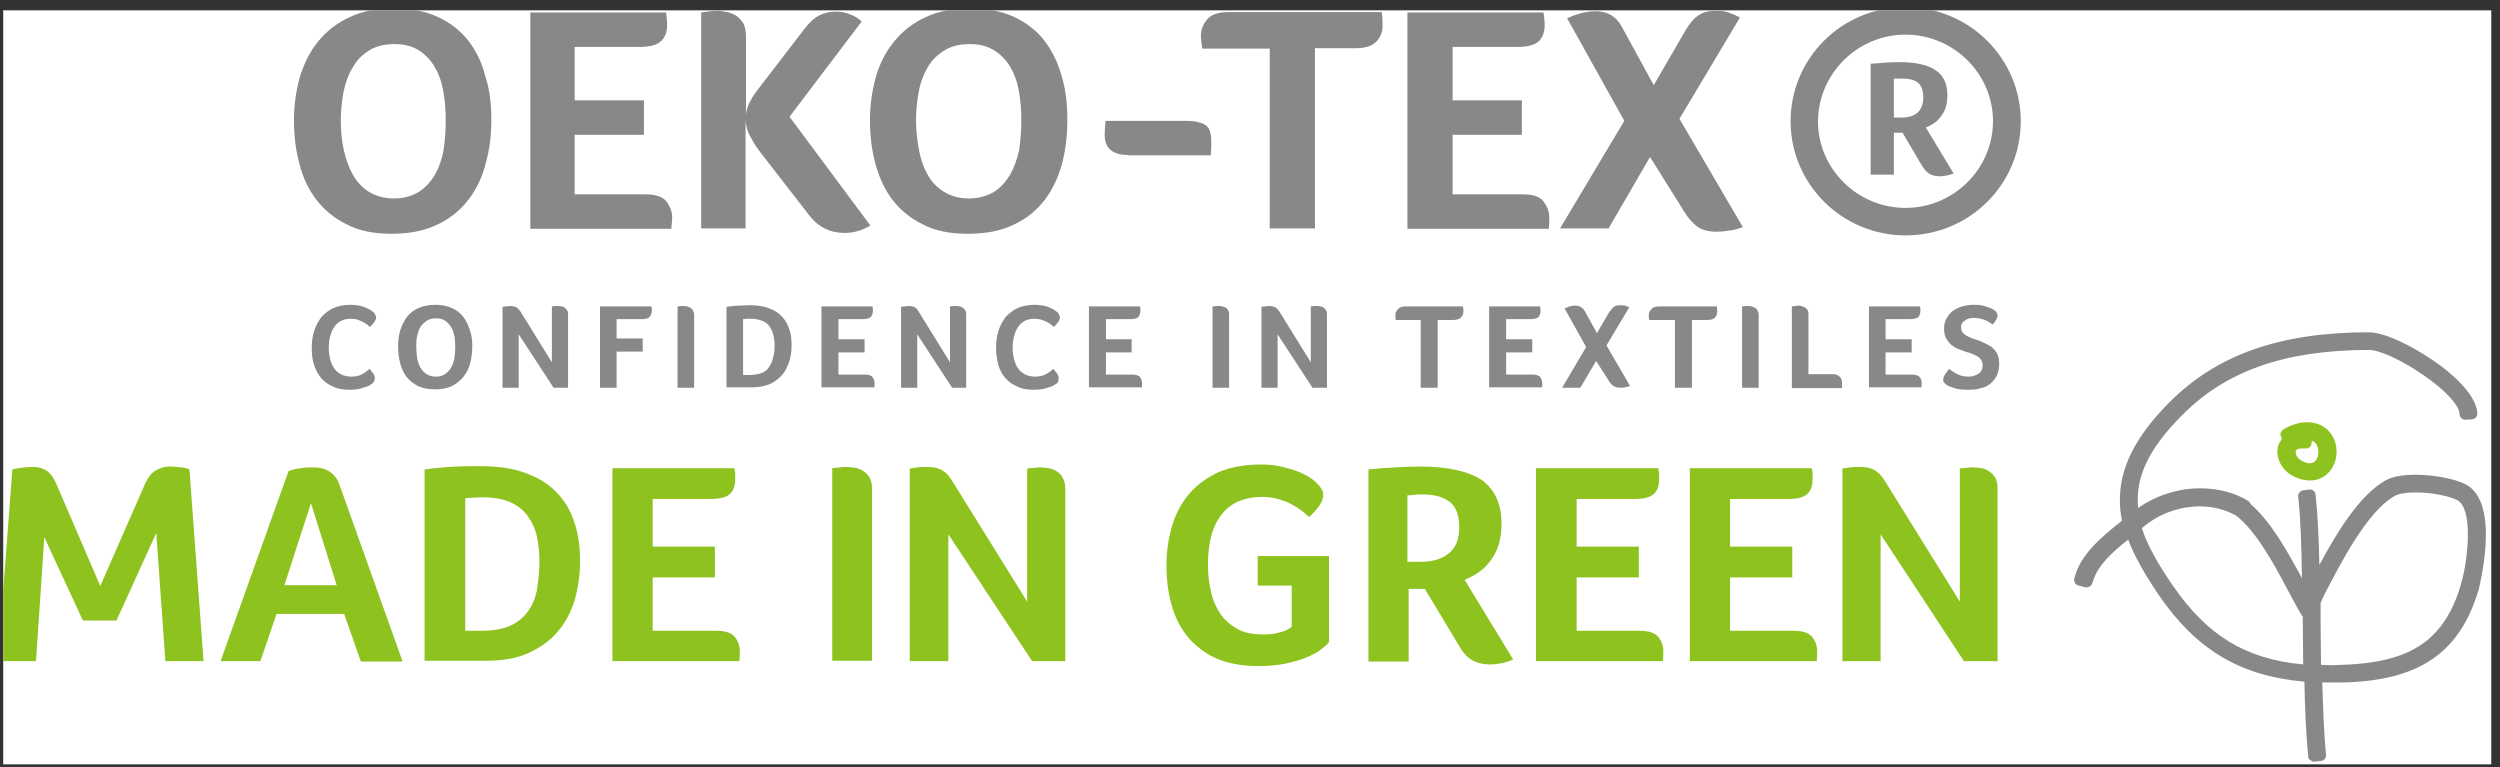
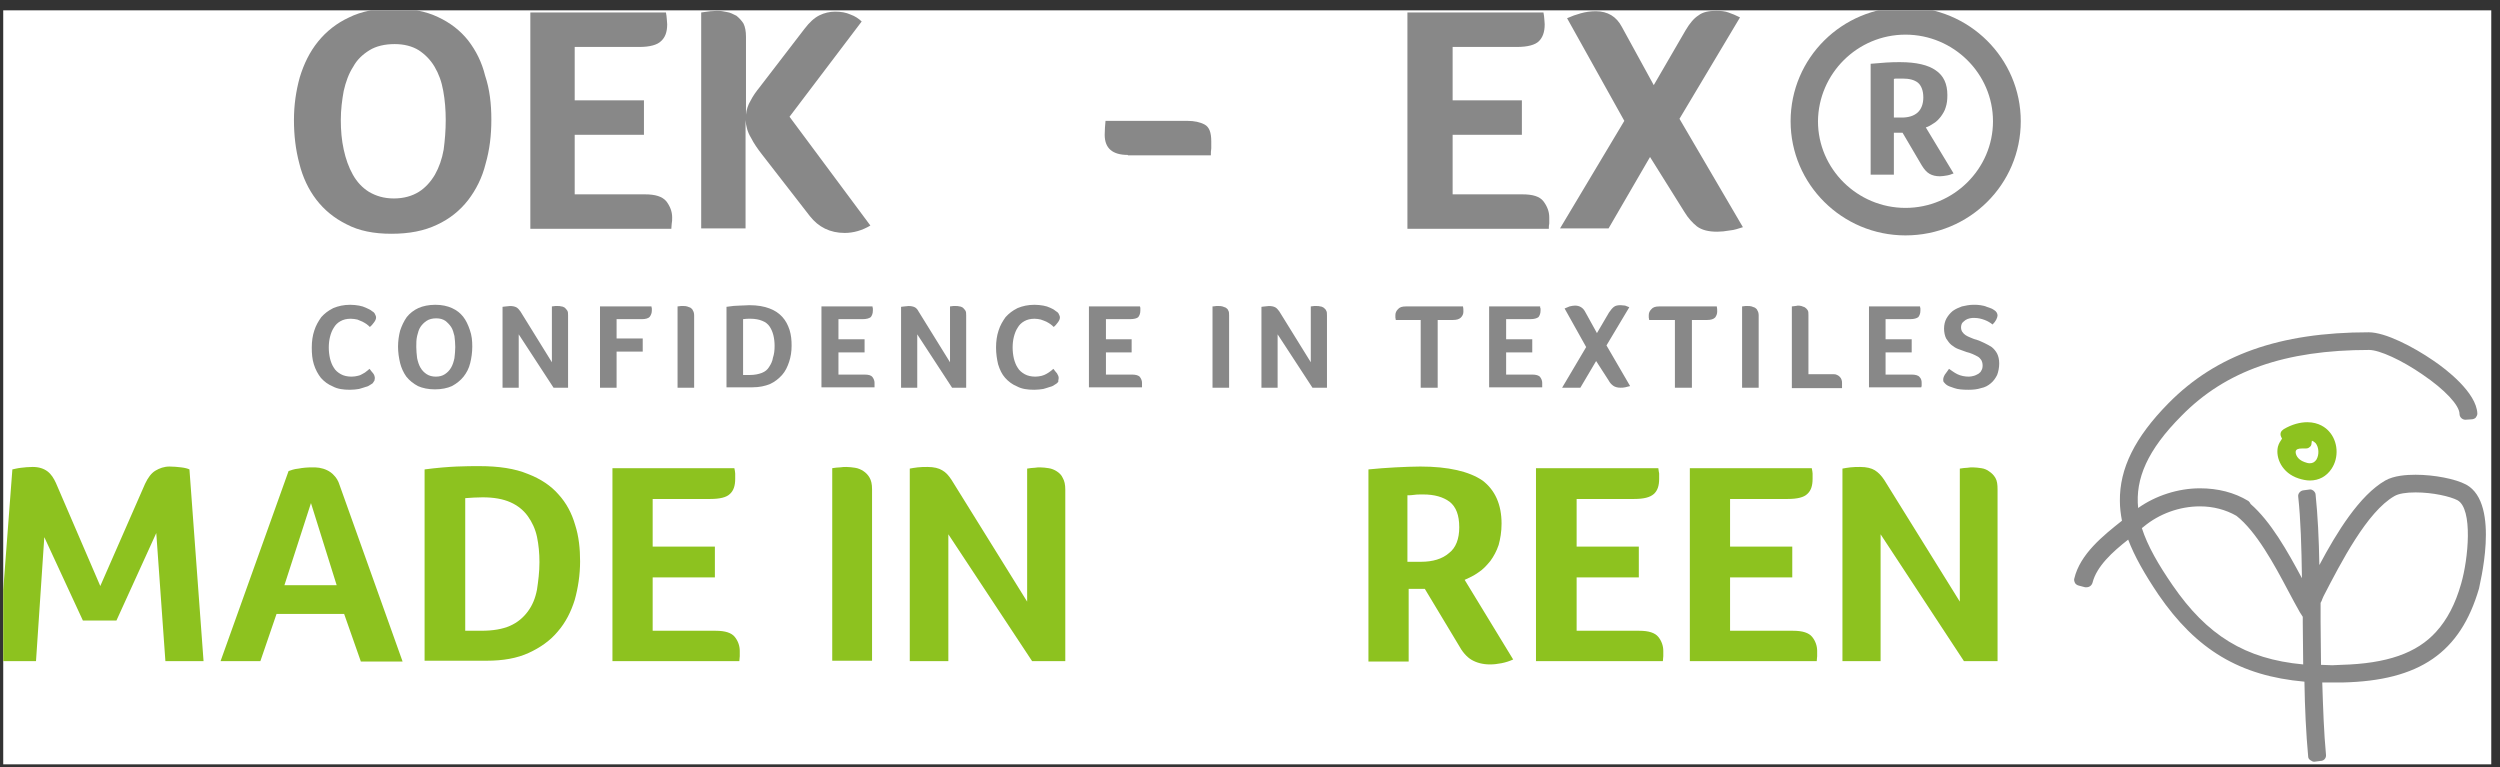
<svg xmlns="http://www.w3.org/2000/svg" fill="none" viewBox="0 0 189 58" height="58" width="189">
  <rect x="0" y="0" width="189" height="58" fill="#333333" stroke="none" />
  <g clip-path="url(#clip0_52_616)">
    <rect fill="white" transform="translate(0.244 0.783)" height="56.999" width="188.096" />
    <path fill="#8DC21F" d="M2.471 35.301C2.942 35.301 3.318 35.426 3.6 35.643C3.882 35.86 4.07 36.171 4.227 36.512L7.582 44.303L10.968 36.574C11.187 36.108 11.438 35.767 11.752 35.581C12.065 35.395 12.41 35.27 12.817 35.27C13.131 35.27 13.413 35.301 13.695 35.333C13.977 35.364 14.197 35.426 14.322 35.488L15.388 49.983H12.504L11.814 40.299L8.804 46.91H6.265L3.349 40.609L2.722 49.983H-0.162L0.935 35.488C1.092 35.457 1.311 35.395 1.594 35.364C1.844 35.333 2.158 35.301 2.471 35.301Z" />
    <path fill="#8DC21F" d="M27.271 49.983L26.017 46.414H20.906L19.684 49.983H16.674L21.816 35.612C22.004 35.55 22.223 35.457 22.568 35.426C22.881 35.364 23.226 35.333 23.602 35.333C23.759 35.333 23.947 35.333 24.136 35.364C24.324 35.395 24.543 35.457 24.731 35.55C24.919 35.643 25.107 35.767 25.264 35.954C25.421 36.109 25.578 36.357 25.672 36.668L30.437 50.014H27.271V49.983ZM23.509 38.033L21.502 44.241H25.452L23.509 38.033Z" />
    <path fill="#8DC21F" d="M43.855 42.44C43.855 43.464 43.699 44.458 43.448 45.358C43.166 46.258 42.758 47.065 42.163 47.748C41.598 48.43 40.846 48.958 39.968 49.361C39.09 49.765 38.024 49.951 36.801 49.951H32.099V35.488C33.039 35.363 33.854 35.301 34.513 35.27C35.202 35.239 35.767 35.239 36.237 35.239C37.711 35.239 38.933 35.425 39.905 35.829C40.877 36.201 41.661 36.729 42.225 37.381C42.821 38.033 43.228 38.809 43.479 39.678C43.761 40.547 43.855 41.478 43.855 42.44ZM40.783 42.502C40.783 41.819 40.72 41.167 40.595 40.578C40.469 39.988 40.219 39.46 39.905 39.026C39.592 38.591 39.153 38.219 38.588 37.971C38.024 37.722 37.334 37.598 36.488 37.598C36.049 37.598 35.61 37.629 35.171 37.66V47.685H36.394C37.272 47.685 37.993 47.561 38.557 47.313C39.121 47.065 39.56 46.692 39.905 46.227C40.25 45.761 40.469 45.233 40.595 44.582C40.689 43.961 40.783 43.247 40.783 42.502Z" />
    <path fill="#8DC21F" d="M54.107 47.686C54.828 47.686 55.299 47.841 55.55 48.151C55.8 48.462 55.926 48.834 55.926 49.206C55.926 49.362 55.926 49.517 55.926 49.61C55.926 49.734 55.894 49.827 55.894 49.982H46.301V35.395H55.518C55.55 35.55 55.581 35.705 55.581 35.798C55.581 35.891 55.581 36.046 55.581 36.202C55.581 36.729 55.455 37.102 55.173 37.35C54.922 37.598 54.421 37.722 53.7 37.722H49.342V41.323H54.045V43.651H49.342V47.686H54.107Z" />
    <path fill="#8DC21F" d="M62.917 35.395C63.136 35.364 63.325 35.333 63.513 35.333C63.701 35.302 63.858 35.302 63.983 35.302C64.202 35.302 64.422 35.333 64.641 35.364C64.861 35.395 65.08 35.488 65.268 35.612C65.457 35.736 65.613 35.892 65.739 36.109C65.864 36.326 65.927 36.605 65.927 36.978V49.952H62.917V35.395Z" />
    <path fill="#8DC21F" d="M80.599 49.983H78.028L71.695 40.392V49.983H68.779V35.426C68.936 35.395 69.124 35.364 69.375 35.333C69.626 35.302 69.877 35.302 70.127 35.302C70.598 35.302 70.974 35.395 71.225 35.55C71.507 35.705 71.726 35.953 71.946 36.295L77.652 45.482V35.426C77.871 35.395 78.059 35.364 78.216 35.364C78.404 35.333 78.53 35.333 78.624 35.333C78.843 35.333 79.063 35.364 79.282 35.395C79.501 35.426 79.721 35.519 79.909 35.643C80.097 35.767 80.254 35.922 80.348 36.14C80.473 36.357 80.536 36.636 80.536 37.009V49.983H80.599Z" />
-     <path fill="#8DC21F" d="M95.083 44.271V42.037H100.475V48.555C100.35 48.71 100.13 48.896 99.848 49.113C99.566 49.331 99.221 49.517 98.751 49.703C98.312 49.889 97.779 50.044 97.183 50.169C96.588 50.293 95.898 50.355 95.114 50.355C93.923 50.355 92.888 50.169 92.01 49.796C91.133 49.424 90.412 48.865 89.847 48.213C89.283 47.53 88.844 46.723 88.593 45.792C88.311 44.861 88.186 43.837 88.186 42.719C88.186 41.633 88.342 40.64 88.624 39.709C88.907 38.778 89.346 37.971 89.941 37.288C90.537 36.605 91.289 36.077 92.167 35.674C93.076 35.301 94.142 35.115 95.365 35.115C95.961 35.115 96.525 35.177 97.089 35.333C97.654 35.457 98.155 35.643 98.594 35.86C99.033 36.077 99.378 36.326 99.629 36.605C99.88 36.884 100.036 37.133 100.036 37.412C100.036 37.66 99.942 37.94 99.723 38.25C99.503 38.56 99.253 38.84 98.971 39.088C98.782 38.933 98.594 38.747 98.375 38.592C98.155 38.405 97.873 38.25 97.591 38.095C97.309 37.94 96.995 37.847 96.619 37.722C96.274 37.629 95.867 37.567 95.428 37.567C94.644 37.567 93.954 37.722 93.421 38.002C92.888 38.281 92.481 38.685 92.167 39.15C91.854 39.616 91.634 40.174 91.509 40.764C91.383 41.385 91.321 42.006 91.321 42.657C91.321 43.34 91.383 44.023 91.54 44.675C91.666 45.327 91.916 45.885 92.23 46.351C92.543 46.848 92.982 47.22 93.515 47.53C94.048 47.841 94.707 47.965 95.522 47.965C95.898 47.965 96.243 47.934 96.494 47.872C96.776 47.81 96.964 47.748 97.152 47.686C97.34 47.593 97.528 47.499 97.654 47.375V44.271H95.083Z" />
    <path fill="#8DC21F" d="M113.518 39.585C113.518 40.206 113.424 40.733 113.298 41.199C113.142 41.664 112.922 42.068 112.671 42.409C112.389 42.751 112.107 43.061 111.762 43.278C111.417 43.527 111.073 43.682 110.728 43.837L114.396 49.858C114.114 49.983 113.831 50.076 113.518 50.138C113.204 50.2 112.922 50.231 112.64 50.231C112.107 50.231 111.637 50.107 111.261 49.889C110.884 49.672 110.54 49.269 110.257 48.741L107.718 44.52H106.495V50.014H103.454V35.488C104.112 35.426 104.802 35.364 105.492 35.333C106.182 35.301 106.809 35.27 107.373 35.27C109.505 35.27 111.073 35.643 112.076 36.326C113.016 37.04 113.518 38.126 113.518 39.585ZM110.32 39.864C110.32 38.933 110.069 38.312 109.599 37.94C109.097 37.567 108.439 37.381 107.593 37.381C107.342 37.381 107.091 37.381 106.903 37.412C106.715 37.443 106.558 37.443 106.401 37.443V42.471H107.436C108.314 42.471 109.035 42.254 109.536 41.819C110.069 41.416 110.32 40.733 110.32 39.864Z" />
    <path fill="#8DC21F" d="M123.927 47.686C124.648 47.686 125.118 47.841 125.369 48.151C125.62 48.462 125.745 48.834 125.745 49.206C125.745 49.362 125.745 49.517 125.745 49.61C125.745 49.734 125.714 49.827 125.714 49.982H116.12V35.395H125.369C125.4 35.55 125.4 35.705 125.432 35.798C125.432 35.891 125.432 36.046 125.432 36.202C125.432 36.729 125.306 37.102 125.024 37.35C124.742 37.598 124.271 37.722 123.55 37.722H119.193V41.323H123.895V43.651H119.193V47.686H123.927Z" />
    <path fill="#8DC21F" d="M135.558 47.686C136.28 47.686 136.75 47.841 137.001 48.151C137.251 48.462 137.377 48.834 137.377 49.206C137.377 49.362 137.377 49.517 137.377 49.61C137.377 49.734 137.346 49.827 137.346 49.982H127.752V35.395H136.969C137.001 35.55 137.032 35.705 137.032 35.798C137.032 35.891 137.032 36.046 137.032 36.202C137.032 36.729 136.907 37.102 136.624 37.35C136.374 37.598 135.872 37.722 135.151 37.722H130.793V41.323H135.496V43.651H130.793V47.686H135.558Z" />
    <path fill="#8DC21F" d="M151.046 49.983H148.475L142.173 40.392V49.983H139.289V35.426C139.446 35.395 139.634 35.364 139.885 35.333C140.136 35.302 140.386 35.302 140.637 35.302C141.107 35.302 141.484 35.395 141.734 35.55C141.985 35.705 142.236 35.953 142.456 36.295L148.162 45.482V35.426C148.381 35.395 148.569 35.364 148.726 35.364C148.914 35.333 149.039 35.333 149.133 35.333C149.353 35.333 149.572 35.364 149.792 35.395C150.011 35.426 150.231 35.519 150.387 35.643C150.576 35.767 150.732 35.922 150.858 36.14C150.983 36.357 151.015 36.636 151.015 37.009V49.983H151.046Z" />
    <path fill="#888888" d="M186.442 36.636C185.627 36.202 184.028 35.891 182.617 35.891C181.927 35.891 180.987 35.953 180.328 36.326C178.384 37.443 176.66 40.237 175.343 42.72C175.312 40.733 175.218 38.933 175.061 37.412C175.061 37.288 174.998 37.195 174.904 37.102C174.81 37.04 174.716 36.978 174.591 37.009L174.121 37.071C173.901 37.102 173.713 37.319 173.744 37.536C173.932 39.243 173.995 41.385 174.027 43.713C172.929 41.664 171.675 39.43 170.139 38.095C170.108 38.002 170.045 37.94 169.982 37.878C168.916 37.226 167.662 36.916 166.314 36.916C164.652 36.916 162.959 37.474 161.643 38.405C161.423 36.202 162.332 34.029 164.935 31.422C168.258 28.039 172.741 26.456 179.105 26.456C179.889 26.456 181.582 27.232 183.15 28.318C184.843 29.466 185.94 30.646 185.94 31.298C185.94 31.546 186.16 31.732 186.379 31.732L186.849 31.701C186.975 31.701 187.1 31.639 187.163 31.577C187.225 31.484 187.288 31.391 187.288 31.267C187.225 29.684 184.937 27.915 183.965 27.263C182.429 26.207 180.328 25.121 179.074 25.121C172.334 25.121 167.537 26.828 163.931 30.491C161.392 33.067 160.232 35.426 160.263 37.878C160.263 38.374 160.326 38.871 160.42 39.367C159.009 40.485 157.253 41.882 156.815 43.744C156.783 43.837 156.815 43.961 156.877 44.085C156.94 44.178 157.034 44.24 157.159 44.272L157.63 44.396C157.661 44.396 157.692 44.396 157.755 44.396C157.943 44.396 158.131 44.272 158.194 44.054C158.508 42.813 159.699 41.726 160.89 40.795C161.361 42.037 162.113 43.371 163.179 44.954C166.032 49.113 169.324 51.1 174.215 51.534C174.246 53.552 174.34 55.476 174.497 57.183C174.497 57.307 174.559 57.401 174.654 57.463C174.748 57.525 174.842 57.587 174.936 57.587H174.967L175.437 57.525C175.688 57.525 175.876 57.307 175.845 57.059C175.688 55.414 175.625 53.552 175.563 51.596C175.845 51.596 176.096 51.596 176.378 51.596C176.597 51.596 176.848 51.596 177.068 51.596C182.93 51.472 186.003 49.331 187.414 44.489C187.382 44.458 189.107 38.095 186.442 36.636ZM169.073 38.995C170.578 40.175 171.926 42.657 172.992 44.675C173.305 45.265 173.588 45.792 173.87 46.289L174.089 46.63C174.089 46.755 174.089 46.91 174.089 47.034V47.065C174.089 48.12 174.121 49.175 174.121 50.231C169.731 49.827 166.847 48.027 164.245 44.24C163.179 42.689 162.364 41.292 161.925 39.926C161.988 39.895 162.019 39.833 162.082 39.802C163.242 38.84 164.778 38.281 166.314 38.281C167.317 38.281 168.258 38.529 169.073 38.995ZM175.437 47.034V47.003C175.437 46.506 175.437 46.041 175.437 45.575C175.5 45.482 175.531 45.389 175.563 45.296L175.657 45.078C176.974 42.533 178.949 38.685 181.018 37.505C181.331 37.319 181.896 37.226 182.617 37.226C183.934 37.226 185.25 37.536 185.783 37.816C186.975 38.467 186.598 42.285 186.065 44.116C185.627 45.668 185 46.848 184.184 47.748C182.711 49.393 180.422 50.169 177.005 50.262C176.785 50.262 176.535 50.293 176.315 50.293C176.033 50.293 175.751 50.262 175.469 50.262C175.469 49.206 175.437 48.12 175.437 47.034Z" />
    <path fill="#8DC21F" d="M173.776 36.171C174.058 36.264 174.371 36.326 174.622 36.326C175.312 36.326 175.876 36.016 176.253 35.457C176.848 34.588 176.754 33.347 176.064 32.602C175.845 32.353 175.312 31.919 174.434 31.919C173.901 31.919 173.274 32.074 172.647 32.447C172.553 32.509 172.459 32.602 172.428 32.695C172.396 32.788 172.396 32.912 172.459 33.036L172.522 33.16C172.396 33.347 172.271 33.533 172.208 33.781C172.02 34.619 172.522 35.768 173.776 36.171ZM175.124 34.743C174.999 34.93 174.842 35.023 174.622 35.023C174.497 35.023 174.372 34.992 174.215 34.93C173.682 34.743 173.525 34.34 173.556 34.123C173.588 33.967 173.744 33.905 174.027 33.905C174.089 33.905 174.183 33.905 174.246 33.905C174.371 33.905 174.497 33.905 174.591 33.812C174.685 33.75 174.748 33.657 174.748 33.533L174.779 33.316C174.873 33.347 174.967 33.409 175.061 33.502C175.312 33.812 175.343 34.371 175.124 34.743Z" />
    <path fill="#888888" d="M28.179 28.97C28.148 29.001 28.085 29.032 27.991 29.094C27.897 29.157 27.803 29.218 27.646 29.25C27.489 29.312 27.332 29.343 27.144 29.405C26.956 29.436 26.706 29.467 26.455 29.467C25.953 29.467 25.514 29.405 25.169 29.218C24.793 29.063 24.511 28.846 24.26 28.567C24.041 28.287 23.852 27.946 23.727 27.543C23.602 27.139 23.57 26.735 23.57 26.27C23.57 25.804 23.633 25.37 23.758 24.997C23.884 24.594 24.072 24.284 24.291 23.973C24.542 23.694 24.824 23.477 25.201 23.29C25.577 23.135 25.984 23.042 26.486 23.042C26.737 23.042 26.956 23.073 27.144 23.104C27.332 23.135 27.521 23.197 27.646 23.259C27.803 23.321 27.897 23.383 28.022 23.445C28.116 23.508 28.179 23.57 28.242 23.601C28.304 23.663 28.336 23.694 28.367 23.787C28.398 23.849 28.43 23.911 28.43 24.004C28.43 24.128 28.367 24.253 28.273 24.377C28.179 24.501 28.085 24.625 27.959 24.718C27.897 24.656 27.803 24.563 27.709 24.501C27.615 24.439 27.521 24.377 27.395 24.315C27.27 24.253 27.144 24.221 27.019 24.159C26.862 24.128 26.706 24.097 26.517 24.097C26.204 24.097 25.953 24.159 25.734 24.284C25.514 24.408 25.357 24.563 25.232 24.78C25.107 24.966 25.012 25.215 24.95 25.463C24.887 25.711 24.856 25.991 24.856 26.27C24.856 26.549 24.887 26.829 24.95 27.108C25.012 27.356 25.107 27.605 25.232 27.791C25.357 28.008 25.546 28.163 25.765 28.287C25.984 28.412 26.267 28.474 26.58 28.474C26.768 28.474 26.925 28.443 27.05 28.412C27.207 28.381 27.332 28.318 27.427 28.256C27.552 28.194 27.646 28.132 27.709 28.07C27.803 28.008 27.866 27.946 27.928 27.884C27.959 27.915 28.022 27.977 28.054 28.039C28.116 28.101 28.148 28.163 28.21 28.225C28.242 28.287 28.304 28.349 28.304 28.412C28.336 28.474 28.336 28.536 28.336 28.598C28.336 28.66 28.304 28.753 28.304 28.784C28.273 28.815 28.242 28.877 28.179 28.97Z" />
    <path fill="#888888" d="M35.704 26.208C35.704 26.642 35.641 27.077 35.547 27.449C35.453 27.853 35.265 28.194 35.045 28.474C34.826 28.753 34.512 29.001 34.167 29.188C33.823 29.343 33.384 29.436 32.882 29.436C32.38 29.436 31.942 29.343 31.597 29.188C31.252 29.001 30.97 28.784 30.719 28.474C30.499 28.163 30.343 27.822 30.249 27.449C30.154 27.046 30.092 26.642 30.092 26.208C30.092 25.773 30.154 25.37 30.249 24.997C30.374 24.625 30.531 24.284 30.75 23.973C30.97 23.694 31.283 23.445 31.628 23.29C31.973 23.135 32.412 23.042 32.913 23.042C33.415 23.042 33.823 23.135 34.167 23.29C34.512 23.445 34.794 23.663 35.014 23.942C35.233 24.221 35.39 24.563 35.516 24.935C35.672 25.37 35.704 25.773 35.704 26.208ZM34.418 26.239C34.418 25.928 34.387 25.68 34.356 25.401C34.293 25.153 34.23 24.904 34.105 24.718C33.979 24.532 33.823 24.377 33.666 24.253C33.478 24.128 33.258 24.066 32.976 24.066C32.694 24.066 32.443 24.128 32.255 24.253C32.067 24.377 31.91 24.532 31.785 24.718C31.659 24.904 31.597 25.153 31.534 25.401C31.471 25.68 31.471 25.928 31.471 26.239C31.471 26.518 31.503 26.798 31.534 27.077C31.597 27.356 31.659 27.573 31.785 27.791C31.91 28.008 32.067 28.163 32.255 28.287C32.443 28.412 32.694 28.474 32.945 28.474C33.227 28.474 33.446 28.412 33.635 28.287C33.823 28.163 33.979 28.008 34.105 27.791C34.23 27.573 34.293 27.356 34.356 27.077C34.387 26.798 34.418 26.518 34.418 26.239Z" />
    <path fill="#888888" d="M42.914 29.311H41.848L39.215 25.276V29.311H37.992V23.197C38.055 23.197 38.149 23.166 38.243 23.166C38.337 23.166 38.462 23.135 38.556 23.135C38.745 23.135 38.901 23.166 39.027 23.228C39.152 23.29 39.246 23.414 39.34 23.538L41.723 27.387V23.166C41.817 23.166 41.88 23.135 41.974 23.135C42.036 23.135 42.099 23.135 42.162 23.135C42.256 23.135 42.35 23.135 42.444 23.166C42.538 23.166 42.632 23.228 42.695 23.259C42.758 23.321 42.82 23.383 42.883 23.476C42.946 23.569 42.946 23.694 42.946 23.849V29.311H42.914Z" />
    <path fill="#888888" d="M46.614 25.587H48.59V26.58H46.614V29.311H45.36V23.166H49.248C49.248 23.228 49.279 23.29 49.279 23.321C49.279 23.352 49.279 23.414 49.279 23.476C49.279 23.663 49.217 23.818 49.123 23.942C49.029 24.066 48.809 24.128 48.527 24.128H46.614V25.587Z" />
    <path fill="#888888" d="M51.223 23.166C51.317 23.166 51.411 23.135 51.474 23.135C51.568 23.135 51.63 23.135 51.662 23.135C51.756 23.135 51.85 23.135 51.944 23.166C52.038 23.197 52.132 23.228 52.195 23.259C52.289 23.321 52.351 23.383 52.383 23.476C52.445 23.569 52.477 23.694 52.477 23.849V29.311H51.223V23.166Z" />
    <path fill="#888888" d="M59.845 26.145C59.845 26.58 59.782 26.983 59.657 27.355C59.532 27.728 59.375 28.069 59.124 28.349C58.873 28.628 58.56 28.876 58.215 29.032C57.839 29.187 57.4 29.28 56.898 29.28H54.923V23.196C55.33 23.134 55.644 23.103 55.926 23.103C56.208 23.103 56.459 23.072 56.647 23.072C57.274 23.072 57.776 23.165 58.183 23.321C58.591 23.476 58.904 23.693 59.155 23.972C59.406 24.252 59.563 24.562 59.688 24.934C59.814 25.338 59.845 25.71 59.845 26.145ZM58.56 26.145C58.56 25.866 58.528 25.586 58.466 25.338C58.403 25.09 58.309 24.872 58.183 24.686C58.058 24.5 57.87 24.345 57.619 24.252C57.4 24.159 57.086 24.096 56.741 24.096C56.553 24.096 56.365 24.096 56.177 24.128V28.349H56.678C57.055 28.349 57.337 28.287 57.588 28.194C57.839 28.1 58.027 27.945 58.152 27.728C58.278 27.542 58.403 27.293 58.434 27.045C58.528 26.766 58.56 26.486 58.56 26.145Z" />
    <path fill="#888888" d="M65.362 28.318C65.676 28.318 65.864 28.38 65.958 28.505C66.052 28.629 66.115 28.784 66.115 28.939C66.115 29.001 66.115 29.063 66.115 29.125C66.115 29.156 66.115 29.218 66.115 29.28H62.102V23.166H65.958C65.958 23.228 65.989 23.29 65.989 23.321C65.989 23.352 65.989 23.414 65.989 23.476C65.989 23.694 65.926 23.849 65.832 23.973C65.707 24.066 65.519 24.128 65.205 24.128H63.387V25.649H65.362V26.642H63.387V28.318H65.362Z" />
    <path fill="#888888" d="M73.043 29.311H71.977L69.344 25.276V29.311H68.121V23.197C68.184 23.197 68.278 23.166 68.372 23.166C68.466 23.166 68.591 23.135 68.685 23.135C68.874 23.135 69.03 23.166 69.156 23.228C69.281 23.29 69.375 23.414 69.438 23.538L71.821 27.387V23.166C71.915 23.166 71.977 23.135 72.071 23.135C72.134 23.135 72.197 23.135 72.26 23.135C72.353 23.135 72.448 23.135 72.542 23.166C72.636 23.166 72.73 23.228 72.793 23.259C72.855 23.321 72.918 23.383 72.981 23.476C73.043 23.569 73.043 23.694 73.043 23.849V29.311Z" />
    <path fill="#888888" d="M79.909 28.97C79.878 29.001 79.815 29.032 79.721 29.094C79.627 29.157 79.533 29.218 79.376 29.25C79.22 29.312 79.063 29.343 78.875 29.405C78.687 29.436 78.436 29.467 78.185 29.467C77.683 29.467 77.245 29.405 76.9 29.218C76.523 29.063 76.241 28.846 75.99 28.567C75.74 28.287 75.583 27.946 75.457 27.543C75.364 27.139 75.301 26.735 75.301 26.27C75.301 25.804 75.364 25.37 75.489 24.997C75.614 24.594 75.802 24.284 76.022 23.973C76.273 23.694 76.555 23.477 76.931 23.29C77.307 23.135 77.715 23.042 78.216 23.042C78.467 23.042 78.687 23.073 78.875 23.104C79.063 23.135 79.251 23.197 79.376 23.259C79.533 23.321 79.627 23.383 79.721 23.445C79.815 23.508 79.878 23.57 79.941 23.601C80.004 23.663 80.035 23.694 80.066 23.787C80.098 23.849 80.129 23.911 80.129 24.004C80.129 24.128 80.066 24.253 79.972 24.377C79.878 24.501 79.784 24.625 79.659 24.718C79.596 24.656 79.502 24.563 79.408 24.501C79.314 24.439 79.22 24.377 79.094 24.315C78.969 24.253 78.844 24.221 78.687 24.159C78.561 24.128 78.373 24.097 78.216 24.097C77.903 24.097 77.652 24.159 77.433 24.284C77.213 24.408 77.056 24.563 76.931 24.78C76.806 24.966 76.712 25.215 76.649 25.463C76.586 25.711 76.555 25.991 76.555 26.27C76.555 26.549 76.586 26.829 76.649 27.108C76.712 27.356 76.806 27.605 76.931 27.791C77.056 28.008 77.245 28.163 77.464 28.287C77.683 28.412 77.966 28.474 78.279 28.474C78.436 28.474 78.624 28.443 78.749 28.412C78.875 28.381 79.032 28.318 79.126 28.256C79.22 28.194 79.345 28.132 79.408 28.07C79.502 28.008 79.565 27.946 79.627 27.884C79.659 27.915 79.721 27.977 79.753 28.039C79.815 28.101 79.847 28.163 79.909 28.225C79.941 28.287 79.972 28.349 80.004 28.412C80.035 28.474 80.035 28.536 80.035 28.598C80.035 28.66 80.004 28.753 80.004 28.784C80.035 28.815 80.004 28.877 79.909 28.97Z" />
    <path fill="#888888" d="M85.584 28.318C85.866 28.318 86.085 28.38 86.18 28.505C86.273 28.629 86.336 28.784 86.336 28.939C86.336 29.001 86.336 29.063 86.336 29.125C86.336 29.156 86.336 29.218 86.336 29.28H82.323V23.166H86.18C86.211 23.228 86.211 23.29 86.211 23.321V23.476C86.211 23.694 86.148 23.849 86.054 23.973C85.96 24.066 85.741 24.128 85.427 24.128H83.609V25.649H85.552V26.642H83.609V28.318H85.584Z" />
    <path fill="#888888" d="M91.697 23.166C91.791 23.166 91.885 23.135 91.948 23.135C92.042 23.135 92.105 23.135 92.136 23.135C92.23 23.135 92.324 23.135 92.418 23.166C92.513 23.197 92.607 23.228 92.669 23.259C92.763 23.321 92.826 23.383 92.857 23.476C92.92 23.569 92.92 23.694 92.92 23.849V29.311H91.666V23.166H91.697Z" />
    <path fill="#888888" d="M100.287 29.311H99.222L96.588 25.276V29.311H95.365V23.197C95.428 23.197 95.522 23.166 95.616 23.166C95.71 23.166 95.835 23.135 95.93 23.135C96.118 23.135 96.274 23.166 96.4 23.228C96.525 23.29 96.619 23.414 96.713 23.538L99.096 27.387V23.166C99.19 23.166 99.253 23.135 99.347 23.135C99.41 23.135 99.472 23.135 99.535 23.135C99.629 23.135 99.723 23.135 99.817 23.166C99.911 23.166 100.005 23.228 100.068 23.259C100.131 23.321 100.225 23.383 100.256 23.476C100.319 23.569 100.319 23.694 100.319 23.849V29.311H100.287Z" />
    <path fill="#888888" d="M107.466 24.19H105.523C105.523 24.128 105.491 24.066 105.491 24.004C105.491 23.942 105.491 23.911 105.491 23.818C105.491 23.663 105.554 23.507 105.679 23.383C105.805 23.228 105.993 23.166 106.275 23.166H110.602C110.633 23.29 110.633 23.414 110.633 23.57C110.633 23.725 110.57 23.88 110.445 24.004C110.319 24.128 110.131 24.19 109.849 24.19H108.689V29.311H107.404V24.19H107.466Z" />
    <path fill="#888888" d="M115.839 28.318C116.121 28.318 116.34 28.38 116.434 28.505C116.528 28.629 116.591 28.784 116.591 28.939C116.591 29.001 116.591 29.063 116.591 29.125C116.591 29.156 116.591 29.218 116.591 29.28H112.578V23.166H116.434C116.434 23.228 116.434 23.29 116.466 23.321C116.466 23.352 116.466 23.414 116.466 23.476C116.466 23.694 116.403 23.849 116.309 23.973C116.184 24.066 115.995 24.128 115.682 24.128H113.864V25.649H115.839V26.642H113.864V28.318H115.839Z" />
    <path fill="#888888" d="M120.667 27.293L119.475 29.311H118.096L119.914 26.238L118.284 23.321C118.409 23.259 118.535 23.227 118.66 23.165C118.785 23.134 118.942 23.103 119.068 23.103C119.412 23.103 119.663 23.259 119.82 23.538L120.729 25.183L121.638 23.631C121.764 23.445 121.889 23.29 122.015 23.196C122.14 23.103 122.297 23.072 122.516 23.072C122.642 23.072 122.767 23.103 122.861 23.103C122.955 23.134 123.081 23.196 123.175 23.227L121.45 26.114L123.237 29.187C123.112 29.218 122.987 29.249 122.861 29.28C122.736 29.311 122.61 29.311 122.516 29.311C122.265 29.311 122.077 29.249 121.952 29.156C121.827 29.063 121.701 28.938 121.607 28.752L120.667 27.293Z" />
    <path fill="#888888" d="M126.623 24.19H124.679C124.679 24.128 124.647 24.066 124.647 24.004C124.647 23.942 124.647 23.911 124.647 23.818C124.647 23.663 124.71 23.507 124.836 23.383C124.961 23.228 125.149 23.166 125.431 23.166H129.789C129.82 23.29 129.82 23.414 129.82 23.57C129.82 23.725 129.758 23.88 129.664 24.004C129.538 24.128 129.35 24.19 129.068 24.19H127.908V29.311H126.623V24.19Z" />
    <path fill="#888888" d="M131.702 23.166C131.796 23.166 131.859 23.135 131.953 23.135C132.016 23.135 132.11 23.135 132.141 23.135C132.235 23.135 132.329 23.135 132.423 23.166C132.517 23.197 132.611 23.228 132.674 23.259C132.768 23.321 132.831 23.383 132.862 23.476C132.925 23.569 132.956 23.694 132.956 23.849V29.311H131.702V23.166Z" />
    <path fill="#888888" d="M136.687 28.287H138.505C138.662 28.287 138.787 28.287 138.881 28.349C138.975 28.38 139.038 28.442 139.101 28.504C139.163 28.566 139.195 28.628 139.226 28.721C139.257 28.814 139.257 28.877 139.257 28.97C139.257 29.032 139.257 29.094 139.257 29.187C139.257 29.28 139.257 29.311 139.257 29.342H135.464V23.166C135.558 23.166 135.621 23.135 135.715 23.135C135.809 23.135 135.871 23.104 135.903 23.104C135.997 23.104 136.091 23.104 136.185 23.135C136.279 23.166 136.373 23.197 136.436 23.228C136.53 23.29 136.593 23.352 136.655 23.445C136.718 23.538 136.718 23.662 136.718 23.817V28.287H136.687Z" />
    <path fill="#888888" d="M144.524 28.318C144.806 28.318 145.026 28.38 145.12 28.505C145.245 28.629 145.277 28.784 145.277 28.939C145.277 29.001 145.277 29.063 145.277 29.125C145.277 29.156 145.277 29.218 145.245 29.28H141.295V23.166H145.151C145.151 23.228 145.183 23.29 145.183 23.321C145.183 23.352 145.183 23.414 145.183 23.476C145.183 23.694 145.12 23.849 145.026 23.973C144.9 24.066 144.712 24.128 144.399 24.128H142.549V25.649H144.524V26.642H142.549V28.318H144.524Z" />
    <path fill="#888888" d="M147.346 27.884C147.534 28.008 147.722 28.163 147.973 28.287C148.224 28.412 148.538 28.474 148.851 28.474C148.976 28.474 149.102 28.443 149.227 28.412C149.353 28.381 149.447 28.318 149.572 28.256C149.666 28.194 149.76 28.101 149.792 28.008C149.854 27.915 149.886 27.791 149.886 27.636C149.886 27.48 149.854 27.356 149.792 27.232C149.729 27.139 149.635 27.015 149.509 26.953C149.415 26.891 149.259 26.829 149.133 26.767C148.976 26.704 148.82 26.642 148.663 26.611C148.475 26.549 148.255 26.456 148.067 26.394C147.879 26.332 147.691 26.208 147.534 26.084C147.377 25.96 147.252 25.773 147.127 25.587C147.033 25.401 146.97 25.122 146.97 24.842C146.97 24.563 147.033 24.284 147.158 24.066C147.283 23.849 147.44 23.663 147.628 23.508C147.848 23.352 148.067 23.259 148.318 23.166C148.6 23.104 148.882 23.042 149.165 23.042C149.384 23.042 149.572 23.042 149.729 23.073C149.917 23.104 150.074 23.135 150.199 23.197C150.325 23.228 150.45 23.29 150.544 23.321C150.638 23.352 150.701 23.414 150.763 23.445C150.92 23.539 151.014 23.694 151.014 23.849C151.014 23.911 150.983 24.035 150.92 24.159C150.858 24.284 150.763 24.408 150.638 24.532C150.481 24.408 150.293 24.284 150.042 24.19C149.792 24.097 149.541 24.035 149.259 24.035C149.133 24.035 149.039 24.035 148.914 24.066C148.788 24.097 148.694 24.128 148.6 24.19C148.506 24.253 148.443 24.314 148.349 24.408C148.287 24.501 148.255 24.625 148.255 24.749C148.255 24.873 148.287 24.997 148.349 25.09C148.412 25.184 148.506 25.277 148.6 25.339C148.694 25.401 148.82 25.463 148.976 25.525C149.133 25.587 149.259 25.649 149.415 25.68C149.603 25.742 149.823 25.835 150.011 25.928C150.199 26.022 150.387 26.115 150.575 26.239C150.732 26.363 150.889 26.549 150.983 26.735C151.077 26.922 151.14 27.17 151.14 27.48C151.14 27.791 151.077 28.101 150.983 28.349C150.858 28.598 150.701 28.815 150.513 28.97C150.293 29.157 150.074 29.281 149.76 29.343C149.478 29.436 149.165 29.467 148.82 29.467C148.381 29.467 148.005 29.436 147.754 29.343C147.472 29.25 147.283 29.188 147.158 29.094C147.095 29.032 147.033 29.001 146.97 28.908C146.907 28.846 146.907 28.784 146.907 28.691C146.907 28.598 146.939 28.474 147.033 28.318C147.158 28.163 147.252 28.008 147.346 27.884Z" />
    <path fill="#888888" d="M37.146 9.044C37.146 10.223 37.021 11.31 36.707 12.396C36.456 13.42 35.986 14.352 35.39 15.127C34.763 15.934 33.98 16.555 33.039 16.99C32.067 17.455 30.938 17.673 29.59 17.673C28.273 17.673 27.145 17.455 26.204 16.959C25.264 16.493 24.511 15.872 23.916 15.097C23.32 14.321 22.881 13.389 22.63 12.365C22.348 11.31 22.223 10.223 22.223 9.075C22.223 7.927 22.379 6.871 22.662 5.847C22.975 4.823 23.414 3.923 24.041 3.147C24.668 2.371 25.452 1.75 26.392 1.316C27.333 0.85 28.462 0.633 29.778 0.633C31.064 0.633 32.192 0.85 33.102 1.285C34.042 1.719 34.795 2.309 35.39 3.054C35.986 3.83 36.425 4.699 36.676 5.723C37.021 6.747 37.146 7.865 37.146 9.044ZM33.697 9.075C33.697 8.299 33.635 7.554 33.509 6.871C33.384 6.158 33.164 5.568 32.851 5.04C32.537 4.513 32.13 4.109 31.66 3.799C31.158 3.488 30.531 3.333 29.841 3.333C29.089 3.333 28.43 3.488 27.929 3.799C27.427 4.109 26.988 4.513 26.706 5.04C26.361 5.568 26.142 6.189 25.985 6.871C25.859 7.554 25.765 8.299 25.765 9.075C25.765 9.851 25.828 10.596 25.985 11.31C26.142 12.024 26.361 12.645 26.675 13.203C26.988 13.762 27.396 14.196 27.897 14.507C28.43 14.817 29.026 15.003 29.778 15.003C30.531 15.003 31.158 14.817 31.66 14.507C32.161 14.196 32.569 13.731 32.882 13.203C33.196 12.645 33.415 12.024 33.541 11.31C33.635 10.596 33.697 9.851 33.697 9.075Z" />
    <path fill="#888888" d="M48.746 14.692C49.53 14.692 50.062 14.847 50.376 15.22C50.658 15.592 50.815 15.996 50.815 16.43C50.815 16.616 50.815 16.772 50.784 16.896C50.784 17.02 50.752 17.144 50.752 17.299H40.093V0.942H50.345C50.376 1.129 50.407 1.284 50.407 1.408C50.407 1.532 50.439 1.656 50.439 1.842C50.439 2.432 50.282 2.836 49.968 3.115C49.686 3.394 49.122 3.55 48.338 3.55H43.447V7.585H48.683V10.192H43.447V14.692H48.746Z" />
    <path fill="#888888" d="M53.01 0.943C53.229 0.911 53.48 0.88 53.7 0.849C53.919 0.849 54.076 0.818 54.201 0.818C54.452 0.818 54.703 0.849 54.954 0.911C55.204 0.943 55.424 1.067 55.675 1.191C55.863 1.346 56.051 1.532 56.208 1.781C56.333 2.029 56.396 2.37 56.396 2.774V8.671C56.427 8.299 56.553 7.926 56.741 7.616C56.929 7.243 57.179 6.902 57.43 6.591L60.816 2.184C61.193 1.687 61.569 1.346 61.945 1.16C62.321 0.974 62.729 0.88 63.136 0.88C63.575 0.88 63.951 0.943 64.296 1.098C64.641 1.222 64.923 1.408 65.143 1.625L59.688 8.826L65.801 17.051C65.174 17.424 64.516 17.61 63.857 17.61C62.76 17.61 61.882 17.175 61.224 16.337L57.587 11.651C57.274 11.247 56.991 10.844 56.772 10.409C56.521 10.006 56.396 9.54 56.364 9.074V17.268H53.01V0.943Z" />
-     <path fill="#888888" d="M80.693 9.044C80.693 10.223 80.567 11.31 80.285 12.396C80.003 13.42 79.564 14.352 78.969 15.127C78.341 15.934 77.589 16.555 76.617 16.99C75.677 17.455 74.517 17.673 73.168 17.673C71.82 17.673 70.692 17.455 69.751 16.959C68.811 16.493 68.058 15.872 67.463 15.097C66.867 14.321 66.459 13.389 66.177 12.365C65.895 11.31 65.769 10.223 65.769 9.075C65.769 7.927 65.926 6.871 66.209 5.847C66.491 4.823 66.961 3.923 67.588 3.147C68.215 2.371 68.999 1.75 69.939 1.316C70.911 0.85 72.04 0.633 73.325 0.633C74.611 0.633 75.739 0.85 76.68 1.285C77.589 1.719 78.373 2.309 78.937 3.054C79.533 3.83 79.972 4.699 80.254 5.723C80.567 6.747 80.693 7.865 80.693 9.044ZM77.213 9.075C77.213 8.299 77.15 7.554 77.025 6.871C76.899 6.158 76.68 5.568 76.366 5.04C76.053 4.513 75.645 4.109 75.144 3.799C74.642 3.488 74.046 3.333 73.325 3.333C72.573 3.333 71.914 3.488 71.413 3.799C70.911 4.109 70.472 4.513 70.159 5.04C69.845 5.568 69.594 6.189 69.469 6.871C69.344 7.554 69.249 8.299 69.249 9.075C69.249 9.851 69.344 10.596 69.469 11.31C69.594 12.024 69.814 12.645 70.127 13.203C70.441 13.762 70.849 14.196 71.381 14.507C71.883 14.817 72.51 15.003 73.263 15.003C73.984 15.003 74.611 14.817 75.144 14.507C75.645 14.196 76.053 13.731 76.366 13.203C76.68 12.645 76.899 12.024 77.056 11.31C77.15 10.596 77.213 9.851 77.213 9.075Z" />
    <path fill="#888888" d="M85.27 11.713C84.11 11.713 83.515 11.216 83.515 10.192C83.515 9.82 83.546 9.478 83.577 9.137H89.754C90.287 9.137 90.725 9.23 91.07 9.416C91.415 9.602 91.572 10.006 91.572 10.689V11.216C91.541 11.402 91.541 11.558 91.541 11.744H85.27V11.713Z" />
-     <path fill="#888888" d="M96.024 3.674H90.882V3.643C90.851 3.426 90.851 3.271 90.819 3.147C90.819 3.023 90.788 2.868 90.788 2.681C90.788 2.247 90.945 1.843 91.258 1.471C91.572 1.098 92.105 0.912 92.889 0.912H104.457C104.52 1.254 104.52 1.595 104.52 1.967C104.52 2.402 104.395 2.774 104.081 3.116C103.768 3.457 103.266 3.643 102.514 3.643H99.41V17.269H95.992V3.674H96.024Z" />
    <path fill="#888888" d="M115.086 14.692C115.87 14.692 116.402 14.847 116.685 15.22C116.967 15.592 117.124 15.996 117.124 16.43C117.124 16.616 117.124 16.772 117.124 16.896C117.092 17.02 117.092 17.144 117.092 17.299H106.401V0.942H116.685C116.716 1.129 116.747 1.284 116.747 1.408C116.747 1.532 116.779 1.656 116.779 1.842C116.779 2.432 116.622 2.836 116.34 3.115C116.058 3.394 115.493 3.55 114.678 3.55H109.819V7.585H115.054V10.192H109.819V14.692H115.086Z" />
    <path fill="#888888" d="M124.742 11.868L121.607 17.268H117.938L122.798 9.137L118.471 1.377C118.816 1.222 119.161 1.098 119.506 1.005C119.851 0.911 120.227 0.849 120.635 0.849C121.544 0.849 122.202 1.253 122.61 2.029L125.024 6.436L127.438 2.277C127.751 1.75 128.065 1.377 128.41 1.16C128.723 0.911 129.194 0.818 129.758 0.818C130.103 0.818 130.416 0.849 130.667 0.943C130.949 1.036 131.232 1.16 131.545 1.315L126.968 8.981L131.764 17.175C131.451 17.268 131.137 17.393 130.761 17.424C130.416 17.486 130.103 17.517 129.821 17.517C129.162 17.517 128.661 17.393 128.284 17.113C127.94 16.834 127.626 16.492 127.344 16.027L124.742 11.868Z" />
    <path fill="#888888" d="M144.054 2.619C147.691 2.619 150.67 5.567 150.67 9.168C150.67 12.768 147.691 15.717 144.054 15.717C140.418 15.717 137.439 12.768 137.439 9.168C137.471 5.567 140.418 2.619 144.054 2.619ZM144.054 0.539C139.258 0.539 135.37 4.388 135.37 9.168C135.37 13.916 139.258 17.796 144.054 17.796C148.883 17.796 152.77 13.947 152.77 9.168C152.77 4.419 148.883 0.539 144.054 0.539Z" />
    <path fill="#888888" d="M147.221 7.181C147.221 7.554 147.19 7.833 147.096 8.112C147.033 8.361 146.876 8.609 146.719 8.826C146.563 9.013 146.406 9.199 146.186 9.323C145.998 9.447 145.81 9.571 145.591 9.633L147.691 13.11C147.534 13.172 147.378 13.234 147.19 13.265C147.001 13.296 146.813 13.327 146.657 13.327C146.343 13.327 146.092 13.265 145.873 13.141C145.653 13.016 145.465 12.799 145.277 12.489L143.835 10.037H143.177V13.203H141.421V4.822C141.797 4.791 142.205 4.76 142.581 4.729C142.988 4.698 143.333 4.698 143.647 4.698C144.87 4.698 145.779 4.916 146.343 5.319C146.939 5.722 147.221 6.343 147.221 7.181ZM145.403 7.368C145.403 6.84 145.246 6.467 144.995 6.25C144.713 6.033 144.337 5.94 143.835 5.94C143.678 5.94 143.553 5.94 143.459 5.94C143.333 5.94 143.239 5.94 143.177 5.971V8.888H143.772C144.274 8.888 144.681 8.764 144.964 8.516C145.246 8.268 145.403 7.864 145.403 7.368Z" />
  </g>
  <defs>
    <clipPath id="clip0_52_616">
      <rect transform="translate(0.244 0.783)" fill="white" height="56.999" width="188.096" />
    </clipPath>
  </defs>
</svg>